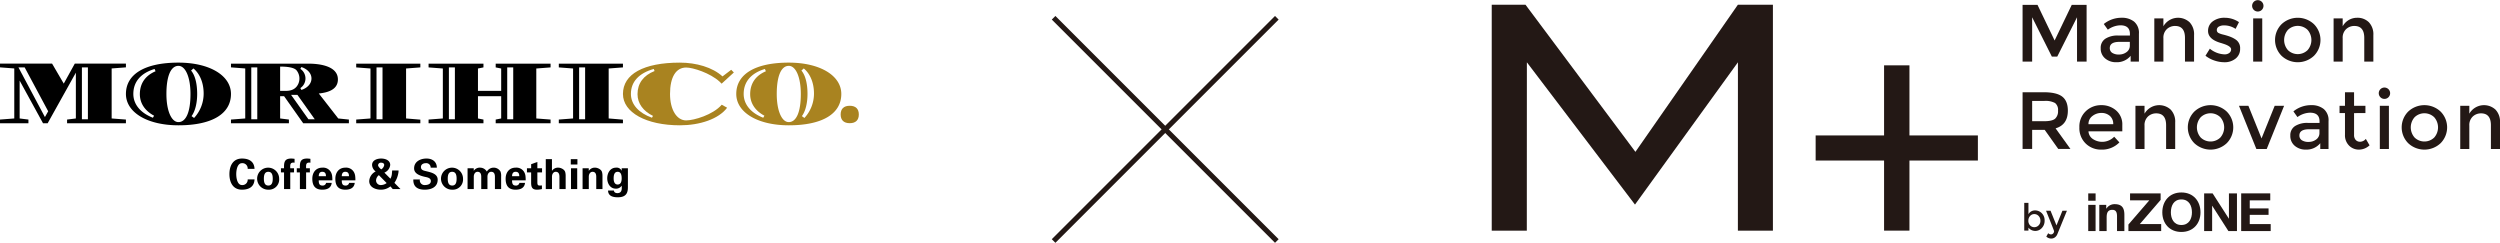
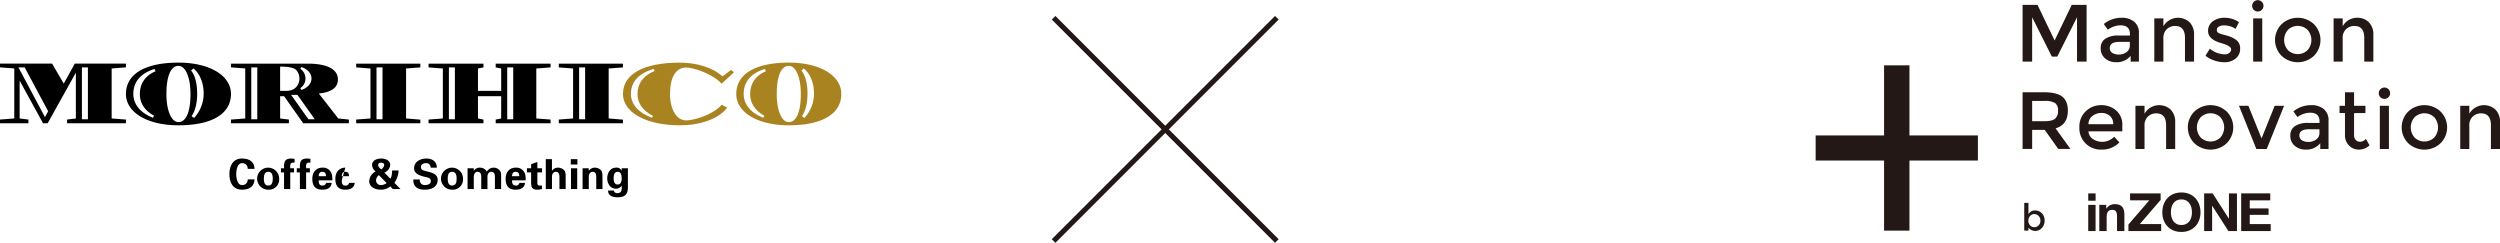
<svg xmlns="http://www.w3.org/2000/svg" height="94.813" viewBox="0 0 976.182 94.813" width="976.182">
  <g transform="translate(-1077.3 -1976.053)">
-     <path d="m1715.716 2055.938-42.21-55.56-.024 65.754h-13.7v-88.232h13.188l42.919 57.45 40.01-57.45h13.678v88.23h-13.677l.015-65.754z" fill="#231815" />
    <path d="m1822.889 2001.566v27.371h26.721v9.8h-26.721v27.37h-9.909v-27.37h-26.72v-9.8h26.72v-27.371z" fill="#231815" />
    <g fill="#231815">
      <path d="m1871.877 2058.212a3.694 3.694 0 0 1 2.676 1.082 3.832 3.832 0 0 1 1.112 2.881 4 4 0 0 1 -1.1 2.924 3.42 3.42 0 0 1 -5.212-.161v1.17h-1.639v-10.85h1.639v4.431a2.908 2.908 0 0 1 2.524-1.477zm-2.559 4.021a2.537 2.537 0 0 0 .673 1.821 2.176 2.176 0 0 0 1.638.709 2.328 2.328 0 0 0 1.682-.7 2.439 2.439 0 0 0 .716-1.821 2.591 2.591 0 0 0 -.7-1.858 2.24 2.24 0 0 0 -1.681-.737 2.151 2.151 0 0 0 -1.653.737 2.644 2.644 0 0 0 -.675 1.849z" />
-       <path d="m1878.254 2069.208a2.817 2.817 0 0 1 -1.93-.775l.745-1.33a1.547 1.547 0 0 0 1.06.482 1.129 1.129 0 0 0 .893-.394 1.3 1.3 0 0 0 .344-.863q0-.205-3.144-8h1.754l2.325 5.733 2.326-5.733h1.754l-3.773 9.242a2.823 2.823 0 0 1 -.965 1.2 2.385 2.385 0 0 1 -1.389.438z" />
    </g>
    <g fill="#231815">
      <path d="m1870.8 2000.1h-3.738v-22.146h5.829l6.685 13.909 6.686-13.909h5.8v22.146h-3.739v-17.3l-7.731 15.367h-2.092l-7.7-15.367z" />
      <path d="m1912.49 2000.1h-3.231v-2.25a6.929 6.929 0 0 1 -5.608 2.5 6.431 6.431 0 0 1 -4.356-1.49 4.98 4.98 0 0 1 -1.726-3.975 4.185 4.185 0 0 1 1.837-3.724 8.8 8.8 0 0 1 4.974-1.235h4.594v-.634q0-3.357-3.738-3.358a8.762 8.762 0 0 0 -4.88 1.711l-1.584-2.218a10.916 10.916 0 0 1 6.971-2.44 7.553 7.553 0 0 1 4.862 1.505 5.7 5.7 0 0 1 1.885 4.737zm-3.547-6.273v-1.427h-3.993q-3.834 0-3.834 2.408a2.141 2.141 0 0 0 .951 1.885 4.636 4.636 0 0 0 2.645.65 4.8 4.8 0 0 0 2.963-.951 3.043 3.043 0 0 0 1.268-2.565z" />
      <path d="m1922.049 1990.976v9.124h-3.549v-16.855h3.548v3.073a6.616 6.616 0 0 1 10.218-1.584 6.78 6.78 0 0 1 1.758 5.037v10.329h-3.549v-9.251q0-4.657-3.865-4.658a4.646 4.646 0 0 0 -3.2 1.22 4.538 4.538 0 0 0 -1.361 3.565z" />
      <path d="m1952.005 1995.063a4.74 4.74 0 0 1 -1.742 3.849 6.773 6.773 0 0 1 -4.467 1.442 11.978 11.978 0 0 1 -3.818-.665 11.464 11.464 0 0 1 -3.5-1.87l1.71-2.756a9.565 9.565 0 0 0 5.7 2.217 2.97 2.97 0 0 0 1.9-.554 1.727 1.727 0 0 0 .7-1.41q0-1.268-3.358-2.281a3.9 3.9 0 0 0 -.381-.127q-5.259-1.426-5.259-4.752a4.511 4.511 0 0 1 1.821-3.755 7.523 7.523 0 0 1 4.737-1.41 9.852 9.852 0 0 1 5.512 1.711l-1.33 2.63a7.94 7.94 0 0 0 -4.467-1.363 4.073 4.073 0 0 0 -2.059.46 1.493 1.493 0 0 0 -.793 1.378 1.259 1.259 0 0 0 .824 1.2 7.936 7.936 0 0 0 1.6.538q1.029.255 1.822.507t1.537.571a9.945 9.945 0 0 1 1.6.887 3.963 3.963 0 0 1 1.711 3.553z" />
      <path d="m1957.326 1979.886a2.217 2.217 0 1 1 1.584.666 2.159 2.159 0 0 1 -1.584-.666zm3.326 20.214h-3.552v-16.855h3.547z" />
      <path d="m1980.85 1997.835a9.228 9.228 0 0 1 -12.672 0 8.758 8.758 0 0 1 0-12.325 9.228 9.228 0 0 1 12.672 0 8.758 8.758 0 0 1 0 12.325zm-10.154-2.186a5.513 5.513 0 0 0 7.636 0 6.006 6.006 0 0 0 0-7.953 5.513 5.513 0 0 0 -7.636 0 6.009 6.009 0 0 0 0 7.953z" />
      <path d="m1992.053 1990.976v9.124h-3.547v-16.855h3.547v3.073a6.393 6.393 0 0 1 5.609-3.327 6.268 6.268 0 0 1 4.61 1.743 6.784 6.784 0 0 1 1.758 5.037v10.329h-3.549v-9.251q0-4.657-3.865-4.658a4.644 4.644 0 0 0 -3.2 1.22 4.539 4.539 0 0 0 -1.363 3.565z" />
      <path d="m1884.74 2019.266q0 5.483-4.785 6.907l5.8 8.048h-4.755l-5.291-7.446h-4.909v7.446h-3.738v-22.147h8.237q5.069 0 7.256 1.711t2.185 5.481zm-4.974 3.137a3.95 3.95 0 0 0 1.14-3.153 3.374 3.374 0 0 0 -1.172-2.978 7.808 7.808 0 0 0 -4.182-.808h-4.752v7.921h4.658q3.167 0 4.308-.985z" />
      <path d="m1906.005 2027.345h-13.212a3.839 3.839 0 0 0 1.679 2.963 6.528 6.528 0 0 0 8.365-.871l2.028 2.218a9.428 9.428 0 0 1 -7.1 2.819 8.445 8.445 0 0 1 -6.036-2.36 8.327 8.327 0 0 1 -2.487-6.337 8.194 8.194 0 0 1 2.535-6.321 8.512 8.512 0 0 1 5.973-2.344 8.648 8.648 0 0 1 5.845 2.075 7.15 7.15 0 0 1 2.408 5.719zm-13.212-2.788h9.664a4.065 4.065 0 0 0 -1.331-3.263 4.867 4.867 0 0 0 -3.279-1.141 5.6 5.6 0 0 0 -3.5 1.189 3.836 3.836 0 0 0 -1.554 3.215z" />
      <path d="m1914.68 2025.1v9.125h-3.547v-16.856h3.547v3.073a6.618 6.618 0 0 1 10.219-1.583 6.783 6.783 0 0 1 1.757 5.037v10.329h-3.548v-9.251q0-4.659-3.865-4.658a4.644 4.644 0 0 0 -3.2 1.22 4.537 4.537 0 0 0 -1.363 3.564z" />
      <path d="m1946.792 2031.956a9.232 9.232 0 0 1 -12.673 0 8.759 8.759 0 0 1 0-12.326 9.232 9.232 0 0 1 12.673 0 8.759 8.759 0 0 1 0 12.326zm-10.155-2.186a5.514 5.514 0 0 0 7.637 0 6.009 6.009 0 0 0 0-7.953 5.512 5.512 0 0 0 -7.637 0 6.009 6.009 0 0 0 0 7.953z" />
      <path d="m1958.345 2034.221-6.781-16.856h3.675l5.132 12.737 5.134-12.737h3.675l-6.781 16.856z" />
      <path d="m1986.528 2034.221h-3.228v-2.25a6.933 6.933 0 0 1 -5.608 2.5 6.43 6.43 0 0 1 -4.356-1.489 4.985 4.985 0 0 1 -1.727-3.976 4.184 4.184 0 0 1 1.838-3.723 8.8 8.8 0 0 1 4.974-1.236h4.594v-.633q0-3.359-3.738-3.359a8.769 8.769 0 0 0 -4.881 1.712l-1.584-2.219a10.919 10.919 0 0 1 6.972-2.439 7.555 7.555 0 0 1 4.862 1.5 5.7 5.7 0 0 1 1.885 4.736zm-3.547-6.273v-1.426h-3.993q-3.834 0-3.834 2.408a2.144 2.144 0 0 0 .951 1.885 4.644 4.644 0 0 0 2.645.649 4.8 4.8 0 0 0 2.963-.95 3.044 3.044 0 0 0 1.268-2.566z" />
      <path d="m1996.5 2020.217v8.554a2.781 2.781 0 0 0 .633 1.917 2.249 2.249 0 0 0 1.774.713 3.017 3.017 0 0 0 2.186-1.109l1.458 2.5a6.049 6.049 0 0 1 -4.135 1.679 5.321 5.321 0 0 1 -3.865-1.568 5.653 5.653 0 0 1 -1.6-4.23v-8.459h-2.123v-2.852h2.123v-5.291h3.549v5.291h4.435v2.852z" />
      <path d="m2006.778 2014.007a2.219 2.219 0 1 1 1.584.665 2.164 2.164 0 0 1 -1.584-.665zm3.326 20.214h-3.548v-16.856h3.548z" />
      <path d="m2030.3 2031.956a9.231 9.231 0 0 1 -12.672 0 8.759 8.759 0 0 1 0-12.326 9.231 9.231 0 0 1 12.672 0 8.759 8.759 0 0 1 0 12.326zm-10.154-2.186a5.513 5.513 0 0 0 7.636 0 6.009 6.009 0 0 0 0-7.953 5.511 5.511 0 0 0 -7.636 0 6.006 6.006 0 0 0 0 7.953z" />
      <path d="m2041.505 2025.1v9.125h-3.547v-16.856h3.547v3.073a6.618 6.618 0 0 1 10.219-1.583 6.784 6.784 0 0 1 1.758 5.037v10.329h-3.549v-9.251q0-4.659-3.865-4.658a4.644 4.644 0 0 0 -3.2 1.22 4.536 4.536 0 0 0 -1.363 3.564z" />
    </g>
    <g fill="#231815">
      <path d="m1897.02 2056.059h2.709v1.425h.083a3.762 3.762 0 0 1 3.189-1.712c3.052 0 3.81 1.692 3.81 4.212v6.294h-2.87v-5.768c0-1.684-.506-2.52-1.829-2.52-1.554 0-2.222.86-2.222 2.929v5.359h-2.87z" />
      <path d="m1908.391 2063.722 8.144-9.434h-7.508v-2.728h11.94v2.555l-8.138 9.438h8.354v2.725h-12.792z" />
      <path d="m1929.074 2051.207c4.7 0 7.458 3.407 7.458 7.768 0 4.248-2.759 7.651-7.458 7.651-4.684 0-7.451-3.4-7.451-7.651 0-4.361 2.767-7.768 7.451-7.768zm0 12.7c3 0 4.122-2.481 4.122-4.935 0-2.575-1.123-5.044-4.122-5.044s-4.106 2.469-4.106 5.044c0 2.457 1.118 4.938 4.106 4.938z" />
      <path d="m1937.958 2051.56h3.311l6.338 9.869h.032v-9.869h3.136v14.718h-3.345l-6.31-9.862h-.04v9.862h-3.122z" />
      <path d="m1952.42 2051.56h11.353v2.728h-8.008v3.145h7.346v2.512h-7.346v3.608h8.181v2.725h-11.526z" />
      <path d="m1895.576 2054.445h-2.876v-2.885h2.877zm-2.877 11.833h2.869v-10.219h-2.868z" />
    </g>
    <g>
-       <path d="m1409.1 2017.353c-2.3 0-3.548 1.192-3.548 3.4s1.245 3.4 3.548 3.4 3.548-1.192 3.548-3.4-1.248-3.4-3.548-3.4z" fill="#a98320" />
      <path d="m1146.982 2000.506c-13.043 0-20.508 4.455-20.508 12.238 0 7.228 8.4 12.237 20.508 12.237 13.043 0 20.508-4.454 20.508-12.237 0-7.228-8.395-12.238-20.508-12.238zm-9.519 20.722-.458.8c-4.745-1.827-7.64-5.149-7.64-9.3 0-4.77 2.937-8.128 8.3-9.746l.374.9c-3.971 1.68-6.129 4.743-6.129 8.945-.004 3.61 2.075 6.573 5.553 8.401zm9.519 2.5c-2.776 0-4.7-4.495-4.7-10.981 0-6.984 1.711-10.981 4.7-10.981 2.776 0 4.7 4.5 4.7 10.981 0 6.981-1.711 10.978-4.7 10.978zm6.1-1.609-.99-.724c1.373-1.815 2.2-5.03 2.2-8.656 0-4.22-.91-7.44-2.382-9.128l.922-.834c2.029 1.644 3.991 4.924 3.991 9.813a14.023 14.023 0 0 1 -3.74 9.526z" />
      <path d="m1385.3 2000.506c-13.043 0-20.507 4.455-20.507 12.238 0 7.228 8.4 12.237 20.507 12.237 13.043 0 20.508-4.454 20.508-12.237.001-7.228-8.393-12.238-20.508-12.238zm-9.517 20.722-.459.8c-4.744-1.827-7.64-5.149-7.64-9.3 0-4.77 2.937-8.128 8.295-9.746l.374.9c-3.971 1.68-6.129 4.743-6.129 8.945.001 3.61 2.081 6.573 5.56 8.401zm9.517 2.5c-2.775 0-4.7-4.495-4.7-10.981 0-6.984 1.71-10.981 4.7-10.981 2.777 0 4.7 4.5 4.7 10.981 0 6.981-1.709 10.978-4.7 10.978zm6.1-1.609-.989-.724c1.373-1.815 2.2-5.03 2.2-8.656 0-4.22-.91-7.44-2.382-9.128l.921-.834c2.029 1.644 3.991 4.924 3.991 9.813a14.019 14.019 0 0 1 -3.741 9.526z" fill="#a98320" />
      <path d="m1216.39 2000.917v1.453l5.573.429v19.509l-5.573.429v1.454h25.043v-1.418l-5.572-.465v-19.508l5.572-.429v-1.453zm10.275 21.7h-2.344v-20.257h2.344z" />
      <path d="m1295.5 2000.917v1.453l5.573.429v19.509l-5.573.429v1.454h25.044v-1.418l-5.574-.465v-19.508l5.574-.429v-1.453zm10.274 21.7h-2.343v-20.257h2.343z" />
      <path d="m1345.221 2023.069c-3.718 0-6.294-4.226-6.294-10.325 0-6.567 2.291-10.325 6.294-10.325 2.633 0 9.365 2.121 13.071 5.526l.786.78 4.77-4.37-1.028-1.052-3.4 2.588c-3.9-3.579-10.319-5.385-16.635-5.385-14.145 0-22.24 4.455-22.24 12.238 0 7.228 9.1 12.237 22.24 12.237 7.743 0 15.122-2.441 18.438-6.862l-2.1-1.182c-3.38 3.948-10.85 6.132-13.902 6.132zm-12.955-1.766-.393.721c-5.105-1.827-8.22-5.149-8.22-9.3 0-4.77 3.159-8.128 8.924-9.746l.309.812c-4.311 1.7-6.655 4.788-6.655 9.029 0 3.649 2.259 6.636 6.035 8.481z" fill="#a98320" />
      <path d="m1266.078 2024.191v-1.454l-2.145-.429v-8.687h9.067v8.687l-2.144.429v1.454h21.428v-1.454l-5.573-.429v-19.508l5.573-.429v-1.453h-21.428v1.453l2.144.429v8.732h-9.068v-8.732l2.145-.429v-1.453h-21.429v1.453l5.573.429v19.509l-5.573.429v1.454zm-11.155-1.572h-2.343v-20.259h2.343zm22.779 0h-2.344v-20.259h2.344z" />
      <path d="m1088.4 2024.191v-1.454l-3.431-.428v-14.78l9.133 16.662h1.8l11.018-19.765v17.883l-3.429.428v1.454h22.977v-1.454l-5.572-.428v-19.527l5.572-.429v-1.453h-19.968l-4.308 7.8-4.553-7.8h-20.339v1.454l5.574.429v19.527l-5.574.428v1.454zm6.441-2.424-10.341-19.407h2.429l9.185 17.143zm16.782.852h-2.342v-20.259h2.342z" />
      <path d="m1190.112 2024.191v-1.454l-3.43-.429v-8.681h1.558l7.458 10.564h17.835v-1.454l-4.156-.429-7.594-9.75c3.2-.334 7.459-1.321 7.459-5.49 0-5.268-7.158-6.169-11.594-6.169h-30.158v1.454l5.572.429v19.527l-5.572.428v1.454zm-12.348-1.572h-2.344v-20.259h2.344zm16.818-19.675.4-.712c2.169.7 3.942 2.319 3.942 4.467s-1.773 3.8-3.942 4.467l-.4-.72a4.521 4.521 0 0 0 0-7.5zm-7.9 8.587v-9.482c2.168 0 5.184.207 6.326 1.37a5.087 5.087 0 0 1 .787 5.335c-.832 1.864-2.434 2.777-4.777 2.777zm11.047 11.088-6.765-9.516h2.477l6.764 9.516z" />
    </g>
    <g>
      <path d="m1174.014 2041.986a2.059 2.059 0 0 0 -2.232-2.216c-1.78 0-2.233 2.637-2.233 4.27s.453 4.27 2.233 4.27a2.058 2.058 0 0 0 2.232-2.215h2.669c-.113 2.927-2.217 4.027-4.9 4.027-3.381 0-4.9-2.669-4.9-6.082s1.521-6.082 4.9-6.082c2.684 0 4.788 1.1 4.9 4.028z" />
      <path d="m1182.069 2050.122a4.3 4.3 0 1 1 4.237-4.3 3.991 3.991 0 0 1 -4.237 4.3zm0-1.617c1.488 0 1.73-1.391 1.73-2.685s-.242-2.685-1.73-2.685-1.732 1.39-1.732 2.685.244 2.68 1.732 2.68z" />
      <path d="m1192.321 2039.576c-1.715-.194-1.747.582-1.683 2.184h1.473v1.617h-1.473v6.5h-2.426v-6.5h-1.212v-1.617h1.212c-.064-2.313.146-3.8 2.783-3.8a9.133 9.133 0 0 1 1.326.114z" />
      <path d="m1198.512 2039.576c-1.715-.194-1.747.582-1.682 2.184h1.471v1.617h-1.471v6.5h-2.43v-6.5h-1.214v-1.617h1.214c-.066-2.313.145-3.8 2.782-3.8a9.106 9.106 0 0 1 1.326.114z" />
      <path d="m1201.759 2046.467c0 1.051.146 2.038 1.391 2.038a1.329 1.329 0 0 0 1.488-1.052h2.184c-.21 2.006-1.779 2.669-3.672 2.669-2.781 0-3.9-1.569-3.9-4.286 0-2.443 1.423-4.319 3.9-4.319a3.488 3.488 0 0 1 3.462 1.941 4.419 4.419 0 0 1 .4 1.456 12.135 12.135 0 0 1 .065 1.553zm2.815-1.618c0-.89-.242-1.714-1.424-1.714-1.115 0-1.358.824-1.391 1.714z" />
-       <path d="m1210.751 2046.467c0 1.051.145 2.038 1.391 2.038a1.33 1.33 0 0 0 1.488-1.052h2.184c-.211 2.006-1.779 2.669-3.672 2.669-2.782 0-3.9-1.569-3.9-4.286 0-2.443 1.424-4.319 3.9-4.319a3.485 3.485 0 0 1 3.461 1.941 4.4 4.4 0 0 1 .4 1.456 11.957 11.957 0 0 1 .066 1.553zm2.815-1.618c0-.89-.243-1.714-1.424-1.714-1.116 0-1.359.824-1.391 1.714z" />
+       <path d="m1210.751 2046.467c0 1.051.145 2.038 1.391 2.038a1.33 1.33 0 0 0 1.488-1.052h2.184c-.211 2.006-1.779 2.669-3.672 2.669-2.782 0-3.9-1.569-3.9-4.286 0-2.443 1.424-4.319 3.9-4.319zm2.815-1.618c0-.89-.243-1.714-1.424-1.714-1.116 0-1.359.824-1.391 1.714z" />
      <path d="m1229.752 2048.828a5.854 5.854 0 0 1 -3.688 1.294c-2.086 0-4.594-.922-4.594-3.38a4.457 4.457 0 0 1 2.524-3.737 3.341 3.341 0 0 1 -1.408-2.523c0-1.893 1.99-2.524 3.542-2.524s3.543.631 3.543 2.524a3.652 3.652 0 0 1 -2.28 2.976l2.361 2.378a4.714 4.714 0 0 0 .583-2.087c.032-.372.081-.76.081-1.132h2.506a4.561 4.561 0 0 1 -.128 1.245 9.517 9.517 0 0 1 -1.489 3.591l2.378 2.426h-3.025zm-2.426-8.33c0-.679-.582-.922-1.245-.922a1.058 1.058 0 0 0 -1.149 1c0 .518.825 1.294 1.213 1.617a2.451 2.451 0 0 0 1.181-1.693zm-2.086 3.947a2.733 2.733 0 0 0 -1.1 2.118 1.82 1.82 0 0 0 1.989 1.747 3.872 3.872 0 0 0 2.153-.776z" />
      <path d="m1245.468 2041.533a1.714 1.714 0 0 0 -1.94-1.763c-.922 0-1.86.485-1.86 1.5 0 1.262 1.131 1.407 2.134 1.65 1.78.453 4.4.955 4.4 3.3 0 2.895-2.524 3.9-5.032 3.9-2.669 0-4.561-1.035-4.48-3.979h2.556a1.845 1.845 0 0 0 1.957 2.167c1 0 2.329-.307 2.329-1.552 0-1.375-1.665-1.473-2.668-1.731-1.634-.405-3.866-1.148-3.866-3.219 0-2.669 2.459-3.85 4.852-3.85 2.265 0 4.027 1.23 4.027 3.575z" />
      <path d="m1253.863 2050.122a4.3 4.3 0 1 1 4.238-4.3 3.991 3.991 0 0 1 -4.238 4.3zm0-1.617c1.488 0 1.731-1.391 1.731-2.685s-.243-2.685-1.731-2.685-1.731 1.39-1.731 2.685.244 2.68 1.731 2.68z" />
      <path d="m1262.288 2042.714h.032a2.819 2.819 0 0 1 2.491-1.2 3.064 3.064 0 0 1 2.588 1.537 3.1 3.1 0 0 1 2.75-1.537 3.064 3.064 0 0 1 2.588 1.537 4.933 4.933 0 0 1 .242 1.94v4.885h-2.426v-4.885c-.016-.873-.259-1.859-1.456-1.859-.76 0-1.424.679-1.456 1.859v4.885h-2.426v-4.885c-.016-.873-.258-1.859-1.456-1.859-.76 0-1.423.679-1.456 1.859v4.885h-2.426v-8.119h2.411z" />
      <path d="m1277.247 2046.467c0 1.051.145 2.038 1.391 2.038a1.33 1.33 0 0 0 1.488-1.052h2.184c-.211 2.006-1.78 2.669-3.672 2.669-2.782 0-3.9-1.569-3.9-4.286 0-2.443 1.423-4.319 3.9-4.319a3.487 3.487 0 0 1 3.461 1.941 4.4 4.4 0 0 1 .4 1.456 12.158 12.158 0 0 1 .065 1.553zm2.814-1.618c0-.89-.242-1.714-1.423-1.714-1.116 0-1.359.824-1.391 1.714z" />
      <path d="m1284.7 2041.76v-1.6l2.426-.873v2.475h1.828v1.617h-1.828v3.769c0 1.067.162 1.359 1 1.359.259 0 .517-.032.776-.049v1.423a9.013 9.013 0 0 1 -1.908.243c-1.893 0-2.3-.986-2.3-2.75v-3.995h-1.634v-1.617z" />
      <path d="m1290.41 2049.879v-11.679h2.41v4.513l.032.032a2.769 2.769 0 0 1 2.491-1.229c.809 0 2.378.6 2.669 1.779a5.588 5.588 0 0 1 .162 1.294v5.289h-2.426v-4.885c-.016-.873-.259-1.859-1.456-1.859-.76 0-1.423.679-1.456 1.859v4.885z" />
      <path d="m1302.684 2041.76v8.119h-2.427v-8.119zm.081-3.559v2.086h-2.588v-2.087z" />
      <path d="m1307.194 2042.7.032.048a2.769 2.769 0 0 1 2.491-1.229c.809 0 2.378.6 2.669 1.779a5.534 5.534 0 0 1 .162 1.294v5.289h-2.426v-4.885c-.016-.873-.259-1.859-1.455-1.859-.761 0-1.424.679-1.456 1.859v4.885h-2.427v-8.119h2.41z" />
      <path d="m1322.477 2049.152c0 1.892-.421 3.963-3.979 3.93-1.8 0-3.72-.437-3.769-2.62h2.3c.032.728.679 1 1.343 1 1.843 0 1.779-1.682 1.681-2.864h-.032a2.562 2.562 0 0 1 -2.28 1.117c-2.2 0-3.332-2.071-3.332-4.044 0-2.071 1.18-4.157 3.445-4.157a2.112 2.112 0 0 1 2.167 1.181h.032v-.938h2.427zm-3.995-1.052c1.326 0 1.568-1.358 1.568-2.41 0-1.2-.242-2.555-1.568-2.555s-1.569 1.358-1.569 2.555c0 1.052.242 2.41 1.569 2.41z" />
    </g>
  </g>
  <path d="m411.4 6.938 87.168 87.168" fill="none" stroke="#231815" stroke-miterlimit="10" stroke-width="2" />
  <path d="m498.568 6.938-87.168 87.168" fill="none" stroke="#231815" stroke-miterlimit="10" stroke-width="2" />
</svg>